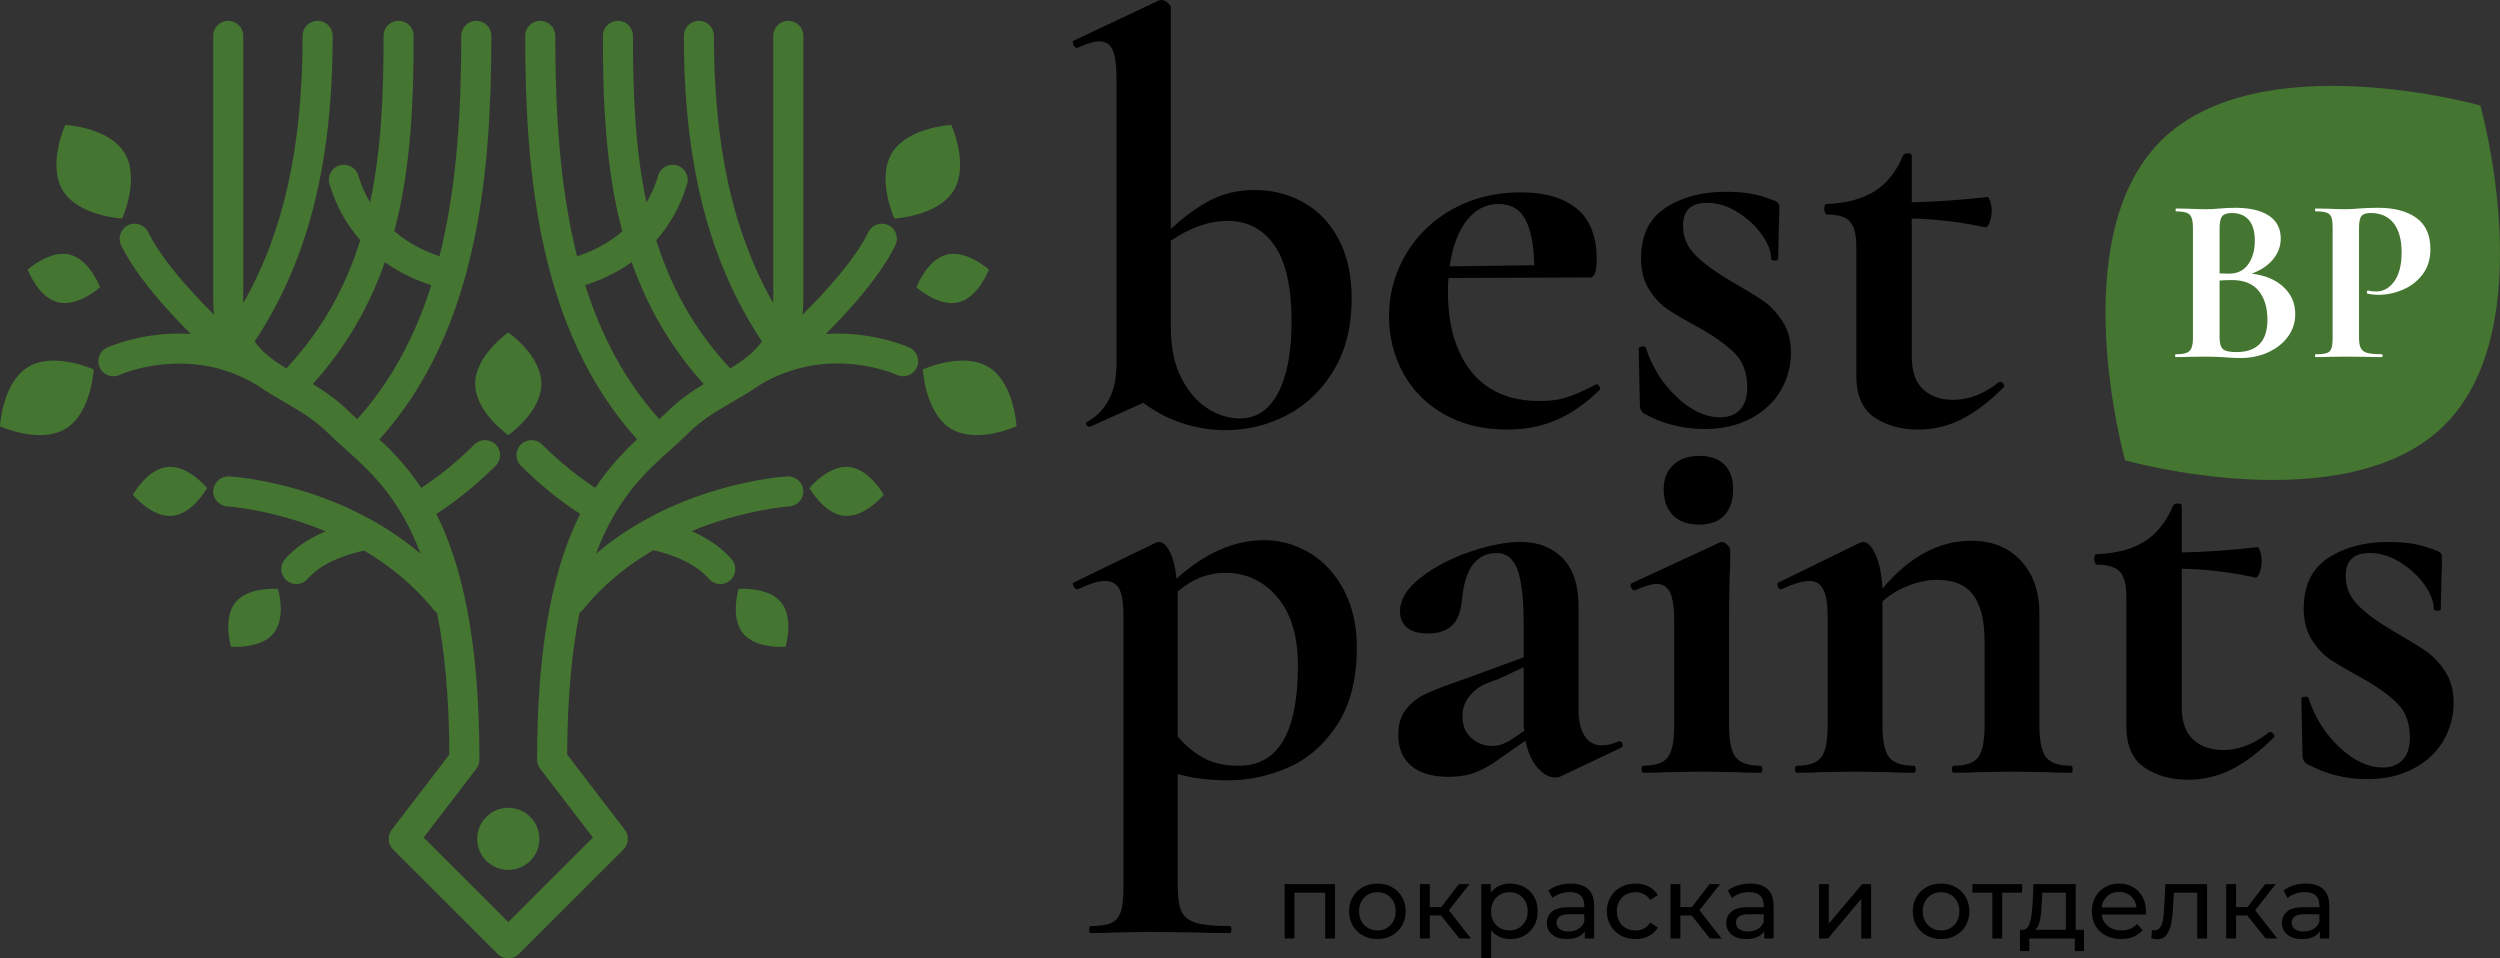
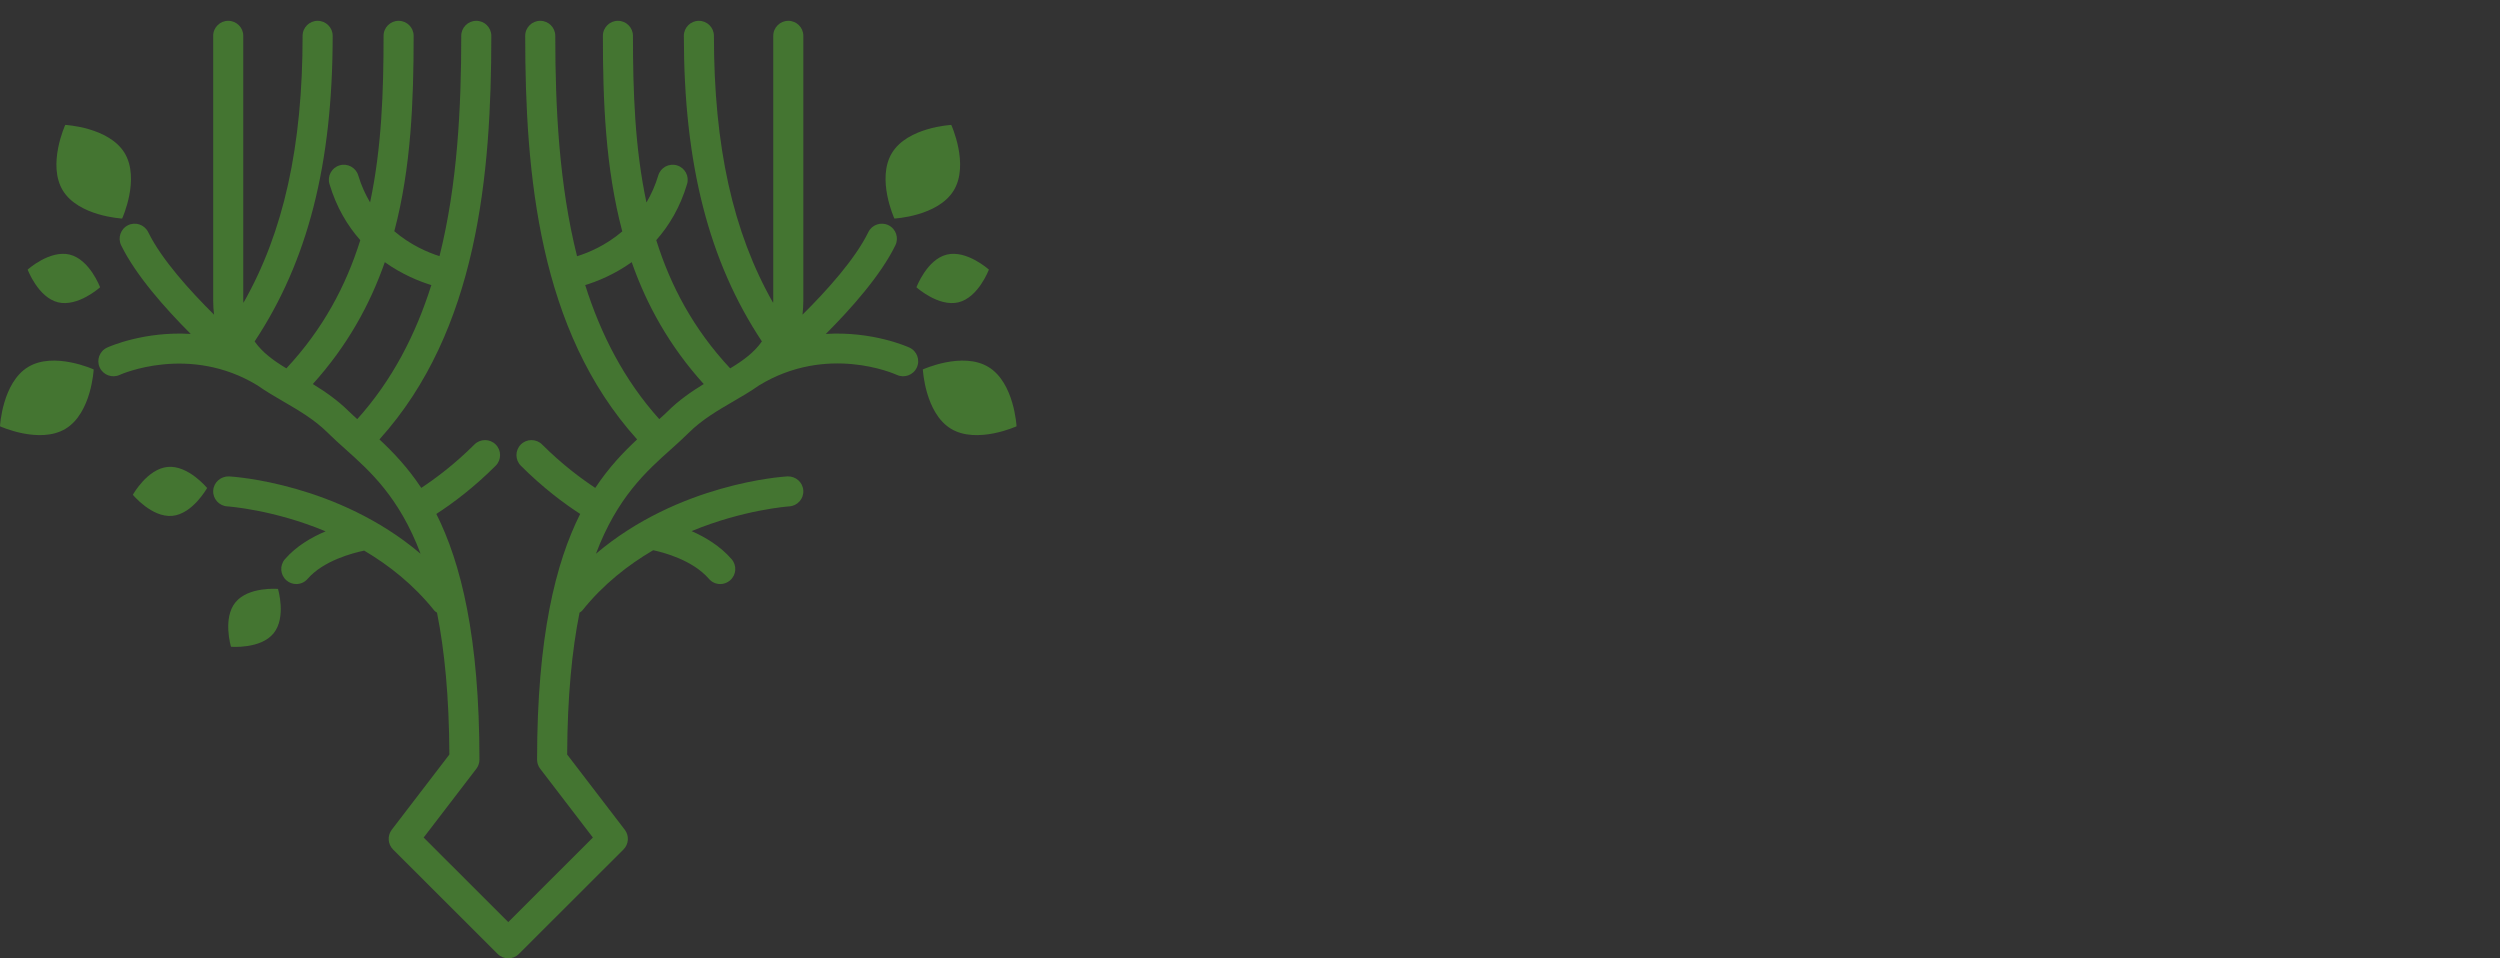
<svg xmlns="http://www.w3.org/2000/svg" width="300" height="115" viewBox="0 0 300 115" fill="none">
  <rect x="0" y="0" width="300" height="115" fill="#333333" stroke="none" />
  <path d="M14.657 26.225C14.657 26.225 16.836 21.46 14.951 18.358C13.065 15.257 7.831 14.99 7.831 14.99C7.831 14.99 5.653 19.754 7.537 22.855C9.424 25.956 14.657 26.225 14.657 26.225ZM3.373 44.039C0.267 45.924 0 51.155 0 51.155C0 51.155 4.768 53.33 7.874 51.448C10.978 49.563 11.243 44.334 11.243 44.334C11.243 44.334 6.477 42.155 3.373 44.039ZM6.965 36.278C9.365 36.861 12.011 34.475 12.011 34.475C12.011 34.475 10.766 31.138 8.365 30.551C5.967 29.966 3.319 32.352 3.319 32.352C3.319 32.352 4.565 35.69 6.965 36.278ZM20.129 56.031C17.667 56.258 15.942 59.374 15.942 59.374C15.942 59.374 18.208 62.126 20.666 61.903C23.127 61.679 24.852 58.559 24.852 58.559C24.852 58.559 22.59 55.806 20.129 56.031ZM28.252 72.282C26.693 74.195 27.72 77.61 27.72 77.61C27.72 77.61 31.273 77.913 32.831 75.997C34.388 74.078 33.358 70.67 33.358 70.67C33.358 70.67 29.807 70.366 28.252 72.282Z" fill="#447531" />
  <path d="M109.135 41.713C108.87 41.59 104.685 39.73 99.099 40.072C102.102 37.069 105.68 33.056 107.446 29.436C107.882 28.541 107.51 27.46 106.614 27.024C105.715 26.591 104.637 26.961 104.201 27.856C102.606 31.127 99.154 34.932 96.3 37.761C96.359 37.221 96.4 36.66 96.4 36.06V4.299C96.4 3.304 95.594 2.498 94.596 2.498C93.601 2.498 92.792 3.304 92.792 4.299V36.06C92.792 36.163 92.775 36.243 92.773 36.34C87.942 27.854 85.67 17.541 85.67 4.299C85.67 3.304 84.863 2.498 83.866 2.498C82.869 2.498 82.062 3.304 82.062 4.299C82.062 19.697 85.066 31.376 91.428 40.968C90.517 42.278 89.209 43.244 87.621 44.204C83.228 39.504 80.463 34.295 78.75 28.818C80.27 27.104 81.604 24.91 82.449 22.087C82.735 21.135 82.191 20.13 81.237 19.844C80.279 19.56 79.275 20.101 78.99 21.058C78.624 22.284 78.134 23.348 77.575 24.298C76.181 17.759 75.954 10.962 75.954 4.299C75.954 3.304 75.148 2.498 74.15 2.498C73.155 2.498 72.347 3.304 72.347 4.299C72.347 12.114 72.646 20.117 74.673 27.768C72.719 29.439 70.633 30.318 69.246 30.749C67.094 22.18 66.633 12.961 66.633 4.299C66.633 3.304 65.827 2.498 64.829 2.498C63.833 2.498 63.025 3.304 63.025 4.299C63.025 20.974 64.672 39.67 76.454 52.729C74.801 54.27 73.06 56.088 71.432 58.548C69.752 57.44 67.436 55.722 65.053 53.339C64.348 52.635 63.204 52.635 62.502 53.339C61.797 54.043 61.797 55.182 62.502 55.886C65.119 58.504 67.64 60.389 69.622 61.672C66.674 67.544 64.45 76.437 64.45 91.156C64.45 91.545 64.58 91.936 64.822 92.248L71.146 100.505L60.993 110.651L50.838 100.505L57.164 92.248C57.403 91.936 57.533 91.545 57.533 91.156C57.533 76.437 55.31 67.544 52.36 61.672C54.342 60.389 56.866 58.504 59.483 55.886C60.187 55.186 60.187 54.043 59.483 53.339C58.778 52.635 57.637 52.635 56.931 53.339C54.547 55.722 52.231 57.44 50.552 58.548C48.923 56.088 47.183 54.27 45.532 52.729C57.318 39.668 58.958 20.963 58.958 4.299C58.958 3.304 58.151 2.498 57.154 2.498C56.158 2.498 55.351 3.304 55.351 4.299C55.351 12.956 54.891 22.171 52.741 30.737C51.36 30.302 49.273 29.418 47.317 27.747C49.338 20.104 49.637 12.11 49.637 4.299C49.637 3.304 48.83 2.498 47.833 2.498C46.837 2.498 46.029 3.304 46.029 4.299C46.029 10.961 45.803 17.752 44.411 24.288C43.85 23.341 43.358 22.278 42.994 21.058C42.708 20.101 41.703 19.56 40.748 19.844C39.794 20.13 39.251 21.135 39.539 22.087C40.382 24.91 41.717 27.104 43.234 28.818C41.523 34.293 38.755 39.504 34.363 44.204C32.777 43.244 31.469 42.281 30.556 40.971C36.919 31.376 39.921 19.697 39.921 4.299C39.921 3.304 39.115 2.498 38.116 2.498C37.121 2.498 36.312 3.304 36.312 4.299C36.312 17.542 34.042 27.854 29.213 36.34C29.209 36.243 29.192 36.163 29.192 36.06V4.299C29.192 3.304 28.385 2.498 27.387 2.498C26.391 2.498 25.582 3.304 25.582 4.299V36.06C25.582 36.66 25.623 37.218 25.684 37.758C22.83 34.93 19.378 31.126 17.784 27.856C17.345 26.961 16.267 26.591 15.37 27.024C14.476 27.46 14.103 28.541 14.539 29.436C16.305 33.056 19.885 37.069 22.887 40.072C17.301 39.73 13.114 41.59 12.849 41.713C11.945 42.13 11.55 43.2 11.967 44.103C12.386 45.008 13.458 45.403 14.362 44.987C14.444 44.946 22.704 41.243 30.912 46.255C30.912 46.259 30.916 46.259 30.916 46.259C31.921 46.966 32.973 47.579 33.99 48.169C35.842 49.248 37.756 50.36 39.341 51.941C40.01 52.607 40.724 53.248 41.482 53.926C44.401 56.534 47.921 59.684 50.471 66.451C40.523 58.011 28.091 57.202 27.487 57.168C26.498 57.14 25.641 57.875 25.585 58.87C25.532 59.864 26.293 60.712 27.287 60.767C27.38 60.776 32.777 61.137 39.074 63.759C37.369 64.479 35.538 65.543 34.189 67.105C33.538 67.856 33.62 68.995 34.375 69.644C34.717 69.94 35.137 70.086 35.554 70.086C36.06 70.086 36.563 69.874 36.921 69.456C38.793 67.294 42.291 66.366 43.703 66.073C46.673 67.832 49.618 70.147 52.103 73.251C52.197 73.371 52.327 73.431 52.442 73.523C53.337 78.002 53.893 83.549 53.925 90.543L47.011 99.568C46.463 100.289 46.531 101.302 47.169 101.939L59.716 114.471C60.07 114.825 60.532 115.001 60.993 115.001C61.454 115.001 61.916 114.825 62.268 114.471L74.816 101.939C75.455 101.302 75.524 100.289 74.973 99.568L68.059 90.543C68.09 83.549 68.647 78.002 69.543 73.523C69.657 73.431 69.786 73.371 69.881 73.251C72.39 70.12 75.372 67.79 78.383 66.026C79.515 66.262 83.09 67.174 85.066 69.456C85.422 69.874 85.924 70.086 86.432 70.086C86.848 70.086 87.269 69.94 87.61 69.644C88.363 68.995 88.448 67.856 87.795 67.105C86.433 65.527 84.637 64.457 82.99 63.734C89.25 61.142 94.609 60.776 94.699 60.767C95.693 60.71 96.454 59.861 96.397 58.87C96.34 57.875 95.5 57.136 94.498 57.168C93.891 57.202 81.461 58.011 71.512 66.451C74.063 59.684 77.583 56.534 80.504 53.926C81.259 53.248 81.973 52.607 82.643 51.941C84.228 50.36 86.141 49.248 87.994 48.169C89.013 47.579 90.065 46.966 91.066 46.259C91.07 46.259 91.07 46.259 91.073 46.255C99.224 41.275 107.288 44.835 107.623 44.987C108.528 45.403 109.6 45.008 110.017 44.103C110.436 43.2 110.04 42.13 109.135 41.713ZM37.537 46.085C41.651 41.53 44.381 36.596 46.178 31.459C48.24 32.928 50.301 33.763 51.76 34.21C49.893 40.129 47.074 45.63 42.87 50.296C42.543 49.996 42.193 49.69 41.892 49.393C40.524 48.026 39.006 46.988 37.537 46.085ZM80.09 49.393C79.793 49.69 79.44 49.996 79.113 50.296C74.913 45.627 72.092 40.129 70.225 34.21C71.685 33.763 73.745 32.928 75.806 31.459C77.604 36.596 80.335 41.53 84.449 46.085C82.978 46.984 81.458 48.026 80.09 49.393ZM114.447 22.855C116.331 19.754 114.153 14.99 114.153 14.99C114.153 14.99 108.919 15.258 107.033 18.358C105.149 21.46 107.326 26.225 107.326 26.225C107.326 26.225 112.562 25.956 114.447 22.855ZM118.613 44.04C115.507 42.155 110.741 44.334 110.741 44.334C110.741 44.334 111.008 49.564 114.113 51.449C117.218 53.33 121.984 51.155 121.984 51.155C121.984 51.155 121.719 45.924 118.613 44.04ZM113.617 30.551C111.219 31.138 109.974 34.475 109.974 34.475C109.974 34.475 112.619 36.861 115.019 36.278C117.42 35.69 118.665 32.352 118.665 32.352C118.665 32.352 116.019 29.966 113.617 30.551Z" fill="#447531" />
-   <path d="M101.859 56.031C99.397 55.806 97.134 58.559 97.134 58.559C97.134 58.559 98.86 61.679 101.319 61.903C103.78 62.126 106.046 59.375 106.046 59.375C106.046 59.375 104.319 56.258 101.859 56.031ZM88.628 70.67C88.628 70.67 87.599 74.078 89.157 75.997C90.714 77.913 94.266 77.61 94.266 77.61C94.266 77.61 95.293 74.195 93.737 72.282C92.179 70.366 88.628 70.67 88.628 70.67ZM60.995 52.215C60.995 52.215 64.968 49.456 64.968 46.056C64.968 42.651 60.995 39.895 60.995 39.895C60.995 39.895 57.02 42.651 57.02 46.056C57.02 49.456 60.995 52.215 60.995 52.215ZM57.263 100.667C57.263 102.725 58.934 104.388 60.995 104.388C63.055 104.388 64.726 102.725 64.726 100.667C64.726 98.606 63.055 96.936 60.995 96.936C58.934 96.936 57.263 98.606 57.263 100.667Z" fill="#447531" />
-   <path d="M156.388 24.272C158.163 25.25 159.575 26.718 160.625 28.679C161.675 30.636 162.201 33.013 162.201 35.813C162.201 39.168 161.488 42.038 160.065 44.415C158.641 46.791 156.774 48.588 154.464 49.8C152.154 51.012 149.691 51.618 147.078 51.618C145.304 51.618 143.566 51.34 141.863 50.778C140.157 50.22 138.607 49.405 137.206 48.332L130.836 51.198H130.696C130.509 51.198 130.39 51.107 130.346 50.921C130.299 50.734 130.369 50.618 130.555 50.57C131.677 49.916 132.526 49.02 133.111 47.877C133.694 46.735 133.986 45.28 133.986 43.505V9.515C133.986 7.882 133.835 6.714 133.531 6.017C133.228 5.316 132.678 4.966 131.885 4.966C131.278 4.966 130.416 5.224 129.295 5.736H129.225C129.038 5.736 128.899 5.61 128.804 5.351C128.711 5.095 128.711 4.943 128.804 4.896L139.026 0.07L139.376 0C139.611 0 139.856 0.104 140.113 0.316C140.368 0.524 140.498 0.723 140.498 0.909V27.488C142.037 26.043 143.601 24.9 145.187 24.061C146.773 23.221 148.571 22.801 150.578 22.801C152.679 22.801 154.616 23.293 156.388 24.272ZM153.379 47.142C154.451 45.09 154.989 42.224 154.989 38.54C154.989 34.484 154.313 31.466 152.96 29.48C151.605 27.501 149.715 26.51 147.288 26.51C145.094 26.51 142.83 27.303 140.498 28.887V39.168C140.498 41.734 140.94 43.843 141.829 45.5C142.713 47.154 143.788 48.357 145.048 49.102C146.309 49.847 147.545 50.22 148.757 50.22C150.764 50.22 152.305 49.194 153.379 47.142ZM191.605 46.094C191.697 46.094 191.801 46.189 191.921 46.372C192.035 46.561 192.047 46.7 191.956 46.791C190.227 48.471 188.477 49.686 186.704 50.431C184.928 51.176 182.992 51.549 180.893 51.549C177.952 51.549 175.408 50.93 173.263 49.696C171.114 48.461 169.481 46.805 168.362 44.73C167.241 42.656 166.679 40.406 166.679 37.981C166.679 35.276 167.358 32.782 168.709 30.497C170.065 28.211 171.942 26.405 174.346 25.077C176.751 23.748 179.469 23.082 182.501 23.082C185.396 23.082 187.636 23.735 189.222 25.039C190.809 26.346 191.605 28.375 191.605 31.125C191.605 32.571 191.346 33.294 190.834 33.294L173.822 33.363C173.775 33.691 173.752 34.228 173.752 34.973C173.752 39.076 174.697 42.293 176.586 44.626C178.476 46.955 181.197 48.12 184.742 48.12C186.003 48.12 187.077 47.982 187.965 47.701C188.849 47.423 190.015 46.908 191.465 46.163L191.605 46.094ZM175.993 26.475C174.966 27.804 174.286 29.635 173.961 31.965L184.113 31.826C184.066 29.446 183.715 27.628 183.064 26.368C182.41 25.111 181.336 24.48 179.841 24.48C178.303 24.48 177.016 25.146 175.993 26.475ZM203.401 30.566C204.357 31.545 205.746 32.571 207.566 33.644C209.34 34.67 210.657 35.475 211.522 36.056C212.384 36.639 213.168 37.454 213.867 38.505C214.568 39.553 214.917 40.826 214.917 42.316C214.917 43.903 214.52 45.393 213.727 46.791C212.933 48.193 211.743 49.324 210.157 50.185C208.569 51.047 206.679 51.479 204.485 51.479C201.918 51.479 199.491 50.851 197.205 49.592C196.924 49.311 196.785 49.03 196.785 48.752L196.645 41.826C196.645 41.687 196.773 41.605 197.03 41.583C197.286 41.558 197.437 41.596 197.485 41.687C198.231 44.02 199.467 45.999 201.196 47.631C202.921 49.267 204.672 50.081 206.446 50.081C207.427 50.081 208.207 49.778 208.792 49.172C209.375 48.566 209.667 47.678 209.667 46.514C209.667 44.788 209.178 43.423 208.197 42.423C207.217 41.419 205.77 40.384 203.856 39.31C202.221 38.423 200.985 37.701 200.146 37.142C199.305 36.579 198.558 35.788 197.905 34.761C197.251 33.738 196.924 32.479 196.924 30.986C196.924 28.234 197.905 26.22 199.866 24.934C201.826 23.653 204.229 23.012 207.076 23.012C208.149 23.012 209.117 23.082 209.982 23.221C210.846 23.363 211.813 23.641 212.887 24.061C213.307 24.202 213.517 24.458 213.517 24.831C213.517 25.996 213.493 26.904 213.448 27.558L213.377 31.055C213.377 31.195 213.238 31.264 212.958 31.264C212.677 31.264 212.538 31.195 212.538 31.055C212.538 30.172 212.163 29.203 211.418 28.151C210.671 27.103 209.702 26.207 208.512 25.458C207.321 24.714 206.097 24.342 204.836 24.342C202.921 24.342 201.965 25.25 201.965 27.068C201.965 28.423 202.444 29.588 203.401 30.566ZM239.981 45.813C240.168 45.813 240.319 45.907 240.436 46.094C240.551 46.28 240.542 46.419 240.401 46.514C238.675 48.237 236.993 49.509 235.36 50.324C233.727 51.141 232 51.549 230.18 51.549C228.126 51.549 226.375 51.059 224.928 50.081C223.481 49.102 222.759 47.445 222.759 45.116V29.588C222.759 28.141 222.502 27.138 221.988 26.58C221.474 26.021 220.541 25.739 219.187 25.739C219.142 25.739 219.083 25.67 219.013 25.532C218.942 25.39 218.908 25.25 218.908 25.111C218.908 24.925 218.931 24.774 218.979 24.657C219.025 24.54 219.094 24.48 219.187 24.48C221.568 24.389 223.494 23.874 224.963 22.943C226.434 22.008 227.565 20.588 228.36 18.675C228.453 18.489 228.65 18.397 228.954 18.397C229.257 18.397 229.409 18.489 229.409 18.675V24.272C232.115 24.225 235.15 24.016 238.51 23.641C238.603 23.641 238.71 23.817 238.826 24.168C238.941 24.515 239.002 24.9 239.002 25.32C239.002 25.787 238.919 26.242 238.755 26.684C238.593 27.128 238.417 27.324 238.231 27.28C235.196 26.627 232.256 26.276 229.409 26.229V42.805C229.409 44.578 229.865 45.882 230.776 46.722C231.685 47.562 232.886 47.982 234.381 47.982C236.246 47.982 238.067 47.284 239.841 45.882L239.981 45.813ZM141.328 92.872V106.301C141.328 107.699 141.478 108.725 141.783 109.379C142.086 110.029 142.669 110.484 143.533 110.743C144.397 110.998 145.739 111.127 147.559 111.127C147.699 111.127 147.769 111.266 147.769 111.548C147.769 111.825 147.699 111.967 147.559 111.967C145.832 111.967 144.478 111.942 143.498 111.894L137.967 111.825L133.838 111.894C133.136 111.942 132.157 111.967 130.896 111.967C130.757 111.967 130.686 111.825 130.686 111.548C130.686 111.266 130.757 111.127 130.896 111.127C132.016 111.127 132.846 110.998 133.383 110.743C133.917 110.484 134.293 110.029 134.501 109.379C134.713 108.725 134.817 107.699 134.817 106.301V73.917C134.817 72.423 134.653 71.353 134.328 70.7C133.999 70.046 133.417 69.718 132.577 69.718C131.83 69.718 130.757 70.046 129.357 70.7H129.215C129.076 70.7 128.948 70.582 128.831 70.35C128.716 70.116 128.703 69.977 128.795 69.93L138.739 65.103C138.83 65.058 138.947 65.034 139.087 65.034C139.554 65.034 139.987 65.431 140.383 66.224C140.78 67.016 141.048 68.09 141.187 69.44C144.593 66.363 148.094 64.821 151.69 64.821C153.649 64.821 155.482 65.337 157.184 66.363C158.887 67.388 160.253 68.881 161.281 70.839C162.307 72.796 162.822 75.082 162.822 77.691C162.822 81.422 162.05 84.488 160.512 86.89C158.97 89.293 157.02 91.016 154.665 92.067C152.308 93.115 149.87 93.64 147.348 93.64C145.061 93.64 143.054 93.384 141.328 92.872ZM141.328 70.977V88.393C142.353 89.561 143.428 90.436 144.549 91.016C145.668 91.601 147.045 91.89 148.679 91.89C153.393 91.89 155.75 87.881 155.75 79.86C155.75 76.318 154.921 73.579 153.265 71.644C151.608 69.709 149.542 68.74 147.069 68.74C144.969 68.74 143.054 69.487 141.328 70.977ZM194.324 88.956C194.51 88.956 194.64 89.059 194.709 89.268C194.779 89.479 194.722 89.631 194.535 89.722L187.322 93.149C187.136 93.246 186.905 93.292 186.623 93.292C185.875 93.292 185.164 92.894 184.487 92.103C183.811 91.309 183.331 90.237 183.053 88.885L180.041 90.982C178.967 91.777 177.966 92.344 177.03 92.696C176.098 93.046 175.046 93.22 173.88 93.22C171.874 93.22 170.357 92.778 169.331 91.89C168.304 91.007 167.792 89.769 167.792 88.184C167.792 86.925 168.095 85.912 168.701 85.142C169.305 84.371 170.066 83.769 170.976 83.323C171.887 82.882 173.157 82.38 174.79 81.821L176.541 81.19L182.841 78.882V74.895C182.841 71.912 182.598 69.743 182.108 68.39C181.618 67.038 180.788 66.363 179.621 66.363C177.147 66.363 175.748 68.276 175.422 72.099C175.28 73.497 174.873 74.5 174.196 75.107C173.52 75.713 172.576 76.015 171.362 76.015C170.193 76.015 169.34 75.77 168.806 75.281C168.269 74.79 168 74.149 168 73.358C168 71.96 168.816 70.618 170.452 69.336C172.082 68.056 174.057 67.016 176.367 66.224C178.677 65.431 180.718 65.034 182.494 65.034C184.544 65.034 186.213 65.674 187.498 66.956C188.781 68.24 189.423 70.186 189.423 72.796V85.176C189.423 86.531 189.67 87.578 190.159 88.323C190.649 89.072 191.338 89.443 192.222 89.443C192.876 89.443 193.553 89.279 194.254 88.956H194.324ZM182.914 87.695C182.867 87.509 182.841 87.206 182.841 86.787V80.072L179.833 81.47C179.691 81.518 179.223 81.692 178.43 81.995C177.637 82.298 176.948 82.8 176.367 83.498C175.782 84.198 175.492 85.015 175.492 85.947C175.492 87.067 175.852 87.938 176.576 88.57C177.299 89.197 178.127 89.514 179.062 89.514C179.808 89.514 180.579 89.259 181.372 88.743L182.914 87.695ZM196.984 92.31C196.984 92.032 197.053 91.89 197.192 91.89C198.64 91.89 199.619 91.553 200.134 90.878C200.646 90.202 200.905 88.93 200.905 87.067V74.545C200.905 72.96 200.741 71.817 200.416 71.119C200.087 70.418 199.549 70.069 198.804 70.069C198.198 70.069 197.335 70.327 196.213 70.839H196.144C195.957 70.839 195.818 70.71 195.723 70.454C195.629 70.198 195.654 70.046 195.793 69.998L206.365 65.103L206.574 65.034C206.807 65.034 207.041 65.15 207.275 65.385C207.509 65.617 207.626 65.826 207.626 66.012V67.552C207.531 69.418 207.487 71.7 207.487 74.406V87.067C207.487 88.93 207.752 90.202 208.289 90.878C208.827 91.553 209.819 91.89 211.266 91.89C211.405 91.89 211.475 92.032 211.475 92.31C211.475 92.591 211.405 92.73 211.266 92.73C210.052 92.73 209.095 92.708 208.397 92.661L204.195 92.591L200.065 92.661C199.364 92.708 198.406 92.73 197.192 92.73C197.053 92.73 196.984 92.591 196.984 92.31ZM200.763 61.84C200.018 61.095 199.644 60.043 199.644 58.692C199.644 57.48 200.03 56.511 200.798 55.788C201.569 55.065 202.609 54.704 203.913 54.704C205.221 54.704 206.226 55.056 206.924 55.753C207.626 56.453 207.977 57.432 207.977 58.692C207.977 60.043 207.626 61.095 206.924 61.84C206.226 62.584 205.221 62.956 203.913 62.956C202.561 62.956 201.512 62.584 200.763 61.84ZM248.721 92.31C248.721 92.591 248.651 92.73 248.512 92.73C247.299 92.73 246.342 92.708 245.64 92.661L241.441 92.591L237.381 92.661C236.632 92.708 235.652 92.73 234.439 92.73C234.3 92.73 234.231 92.591 234.231 92.31C234.231 92.032 234.3 91.89 234.439 91.89C235.886 91.89 236.866 91.553 237.381 90.878C237.892 90.202 238.151 88.93 238.151 87.067V76.994C238.151 74.475 237.696 72.612 236.783 71.398C235.874 70.186 234.439 69.579 232.48 69.579C231.358 69.579 230.205 69.813 229.014 70.28C227.823 70.746 226.783 71.376 225.898 72.168V87.067C225.898 88.93 226.167 90.202 226.704 90.878C227.238 91.553 228.23 91.89 229.68 91.89C229.82 91.89 229.889 92.032 229.889 92.31C229.889 92.591 229.82 92.73 229.68 92.73C228.464 92.73 227.51 92.708 226.808 92.661L222.609 92.591L218.476 92.661C217.778 92.708 216.82 92.73 215.607 92.73C215.468 92.73 215.395 92.591 215.395 92.31C215.395 92.032 215.468 91.89 215.607 91.89C217.054 91.89 218.034 91.553 218.546 90.878C219.061 90.202 219.317 88.93 219.317 87.067V73.917C219.317 72.471 219.143 71.41 218.792 70.735C218.441 70.059 217.892 69.718 217.146 69.718C216.353 69.718 215.231 70.046 213.787 70.7H213.645C213.506 70.7 213.402 70.582 213.332 70.35C213.263 70.116 213.272 69.977 213.367 69.93L223.099 65.173C223.377 65.081 223.541 65.034 223.589 65.034C224.101 65.034 224.59 65.535 225.058 66.536C225.525 67.54 225.803 68.904 225.898 70.63C229.118 66.804 232.666 64.894 236.54 64.894C239.062 64.894 241.055 65.697 242.525 67.306C243.997 68.916 244.73 71.025 244.73 73.636V87.067C244.73 88.93 244.999 90.202 245.536 90.878C246.073 91.553 247.065 91.89 248.512 91.89C248.651 91.89 248.721 92.032 248.721 92.31ZM272.384 87.834C272.57 87.834 272.722 87.929 272.839 88.115C272.952 88.301 272.943 88.44 272.804 88.536C271.076 90.259 269.394 91.53 267.761 92.344C266.128 93.163 264.402 93.569 262.582 93.569C260.528 93.569 258.778 93.081 257.331 92.103C255.884 91.124 255.16 89.466 255.16 87.136V71.609C255.16 70.163 254.904 69.159 254.389 68.6C253.877 68.042 252.942 67.761 251.59 67.761C251.543 67.761 251.486 67.692 251.416 67.552C251.343 67.41 251.308 67.272 251.308 67.133C251.308 66.947 251.334 66.795 251.381 66.678C251.426 66.562 251.495 66.502 251.59 66.502C253.969 66.41 255.896 65.896 257.366 64.964C258.835 64.03 259.966 62.609 260.763 60.696C260.854 60.511 261.053 60.419 261.357 60.419C261.659 60.419 261.811 60.511 261.811 60.696V66.292C264.516 66.246 267.553 66.037 270.911 65.662C271.006 65.662 271.111 65.838 271.228 66.19C271.344 66.536 271.404 66.922 271.404 67.342C271.404 67.809 271.322 68.263 271.158 68.706C270.994 69.15 270.819 69.346 270.633 69.302C267.597 68.648 264.658 68.297 261.811 68.25V84.826C261.811 86.6 262.266 87.904 263.176 88.743C264.086 89.583 265.287 90.002 266.782 90.002C268.649 90.002 270.469 89.306 272.242 87.904L272.384 87.834ZM282.921 72.587C283.876 73.565 285.266 74.592 287.086 75.666C288.859 76.691 290.176 77.496 291.041 78.077C291.904 78.66 292.688 79.475 293.386 80.526C294.087 81.575 294.435 82.847 294.435 84.337C294.435 85.924 294.04 87.413 293.247 88.813C292.451 90.214 291.263 91.344 289.676 92.207C288.087 93.067 286.198 93.501 284.005 93.501C281.436 93.501 279.01 92.872 276.725 91.612C276.444 91.332 276.305 91.052 276.305 90.773L276.163 83.847C276.163 83.709 276.292 83.627 276.548 83.605C276.804 83.58 276.956 83.616 277.003 83.709C277.749 86.041 278.987 88.02 280.715 89.653C282.441 91.288 284.191 92.103 285.964 92.103C286.947 92.103 287.727 91.799 288.312 91.193C288.893 90.587 289.187 89.7 289.187 88.536C289.187 86.808 288.697 85.445 287.714 84.444C286.735 83.441 285.288 82.406 283.376 81.331C281.74 80.444 280.504 79.721 279.664 79.162C278.823 78.601 278.077 77.809 277.423 76.783C276.769 75.76 276.444 74.5 276.444 73.007C276.444 70.255 277.423 68.24 279.385 66.956C281.345 65.674 283.749 65.034 286.596 65.034C287.667 65.034 288.637 65.103 289.499 65.242C290.366 65.385 291.333 65.662 292.407 66.082C292.826 66.224 293.036 66.479 293.036 66.851C293.036 68.016 293.013 68.927 292.966 69.579L292.896 73.077C292.896 73.216 292.757 73.285 292.476 73.285C292.195 73.285 292.056 73.216 292.056 73.077C292.056 72.193 291.683 71.223 290.938 70.173C290.188 69.125 289.221 68.228 288.03 67.481C286.839 66.735 285.616 66.363 284.356 66.363C282.441 66.363 281.484 67.272 281.484 69.091C281.484 70.444 281.964 71.609 282.921 72.587ZM160.202 106.092V112.614H159.021V107.124H155.336V112.614H154.155V106.092H160.202ZM163.542 112.257C163.024 111.971 162.619 111.575 162.328 111.071C162.036 110.566 161.89 109.991 161.89 109.353C161.89 108.713 162.036 108.142 162.328 107.636C162.619 107.131 163.024 106.737 163.542 106.455C164.06 106.171 164.641 106.03 165.291 106.03C165.941 106.03 166.521 106.171 167.033 106.455C167.549 106.737 167.95 107.131 168.24 107.636C168.532 108.142 168.68 108.713 168.68 109.353C168.68 109.991 168.532 110.566 168.24 111.071C167.95 111.575 167.549 111.971 167.033 112.257C166.521 112.544 165.941 112.687 165.291 112.687C164.641 112.687 164.06 112.544 163.542 112.257ZM166.418 111.364C166.751 111.171 167.011 110.903 167.201 110.553C167.389 110.206 167.484 109.805 167.484 109.353C167.484 108.902 167.389 108.501 167.201 108.154C167.011 107.803 166.751 107.535 166.418 107.345C166.085 107.157 165.709 107.065 165.291 107.065C164.872 107.065 164.496 107.157 164.164 107.345C163.831 107.535 163.567 107.803 163.375 108.154C163.182 108.501 163.085 108.902 163.085 109.353C163.085 109.805 163.182 110.206 163.375 110.553C163.567 110.903 163.831 111.171 164.164 111.364C164.496 111.557 164.872 111.655 165.291 111.655C165.709 111.655 166.085 111.557 166.418 111.364ZM172.929 109.859H171.574V112.614H170.392V106.092H171.574V108.849H172.953L175.072 106.092H176.342L173.865 109.231L176.512 112.614H175.122L172.929 109.859ZM182.918 106.45C183.42 106.727 183.811 107.115 184.096 107.617C184.38 108.119 184.521 108.697 184.521 109.353C184.521 110.009 184.38 110.591 184.096 111.093C183.811 111.598 183.42 111.989 182.918 112.271C182.418 112.548 181.851 112.687 181.219 112.687C180.75 112.687 180.321 112.598 179.931 112.419C179.541 112.235 179.211 111.973 178.939 111.63V115H177.758V106.092H178.891V107.124C179.154 106.765 179.486 106.49 179.889 106.307C180.292 106.121 180.734 106.03 181.219 106.03C181.851 106.03 182.418 106.169 182.918 106.45ZM182.247 111.364C182.579 111.171 182.842 110.903 183.036 110.553C183.228 110.206 183.325 109.805 183.325 109.353C183.325 108.902 183.228 108.501 183.036 108.154C182.842 107.803 182.579 107.535 182.247 107.345C181.916 107.157 181.54 107.065 181.119 107.065C180.709 107.065 180.339 107.16 180.006 107.352C179.672 107.545 179.41 107.813 179.217 108.16C179.025 108.504 178.926 108.902 178.926 109.353C178.926 109.805 179.021 110.206 179.211 110.553C179.401 110.903 179.662 111.171 179.999 111.364C180.335 111.557 180.709 111.655 181.119 111.655C181.54 111.655 181.916 111.557 182.247 111.364ZM190.576 106.696C191.056 107.137 191.297 107.797 191.297 108.675V112.614H190.175V111.753C189.978 112.055 189.696 112.289 189.332 112.45C188.965 112.608 188.532 112.687 188.031 112.687C187.3 112.687 186.715 112.514 186.276 112.16C185.837 111.807 185.617 111.342 185.617 110.768C185.617 110.193 185.827 109.732 186.244 109.384C186.665 109.034 187.328 108.861 188.241 108.861H190.114V108.627C190.114 108.119 189.966 107.727 189.67 107.46C189.376 107.188 188.939 107.052 188.364 107.052C187.979 107.052 187.6 107.115 187.23 107.242C186.86 107.371 186.549 107.542 186.295 107.753L185.802 106.865C186.138 106.597 186.541 106.389 187.009 106.244C187.477 106.102 187.975 106.03 188.5 106.03C189.404 106.03 190.096 106.251 190.576 106.696ZM189.398 111.475C189.727 111.276 189.966 110.989 190.114 110.619V109.709H188.29C187.287 109.709 186.788 110.048 186.788 110.72C186.788 111.045 186.914 111.307 187.17 111.494C187.423 111.683 187.777 111.778 188.228 111.778C188.68 111.778 189.069 111.677 189.398 111.475ZM194.493 112.257C193.971 111.971 193.562 111.575 193.267 111.071C192.971 110.566 192.823 109.991 192.823 109.353C192.823 108.713 192.971 108.142 193.267 107.636C193.562 107.131 193.971 106.737 194.493 106.455C195.014 106.171 195.606 106.03 196.273 106.03C196.864 106.03 197.392 106.149 197.856 106.387C198.319 106.626 198.679 106.97 198.934 107.419L198.033 107.999C197.828 107.687 197.575 107.453 197.27 107.299C196.967 107.14 196.631 107.065 196.26 107.065C195.834 107.065 195.448 107.157 195.107 107.345C194.768 107.535 194.501 107.803 194.308 108.154C194.115 108.501 194.017 108.902 194.017 109.353C194.017 109.811 194.115 110.215 194.308 110.566C194.501 110.913 194.768 111.184 195.107 111.371C195.448 111.56 195.834 111.655 196.26 111.655C196.631 111.655 196.967 111.575 197.27 111.421C197.575 111.266 197.828 111.03 198.033 110.72L198.934 111.285C198.679 111.737 198.319 112.084 197.856 112.327C197.392 112.567 196.864 112.687 196.273 112.687C195.606 112.687 195.014 112.544 194.493 112.257ZM202.999 109.859H201.645V112.614H200.462V106.092H201.645V108.849H203.024L205.142 106.092H206.411L203.935 109.231L206.583 112.614H205.192L202.999 109.859ZM212.109 106.696C212.588 107.137 212.83 107.797 212.83 108.675V112.614H211.708V111.753C211.51 112.055 211.23 112.289 210.865 112.45C210.498 112.608 210.065 112.687 209.565 112.687C208.833 112.687 208.248 112.514 207.809 112.16C207.37 111.807 207.15 111.342 207.15 110.768C207.15 110.193 207.359 109.732 207.777 109.384C208.198 109.034 208.861 108.861 209.775 108.861H211.647V108.627C211.647 108.119 211.498 107.727 211.202 107.46C210.907 107.188 210.473 107.052 209.898 107.052C209.511 107.052 209.133 107.115 208.763 107.242C208.394 107.371 208.082 107.542 207.828 107.753L207.335 106.865C207.672 106.597 208.074 106.389 208.542 106.244C209.01 106.102 209.507 106.03 210.034 106.03C210.937 106.03 211.629 106.251 212.109 106.696ZM210.931 111.475C211.26 111.276 211.498 110.989 211.647 110.619V109.709H209.824C208.82 109.709 208.321 110.048 208.321 110.72C208.321 111.045 208.447 111.307 208.703 111.494C208.956 111.683 209.31 111.778 209.762 111.778C210.214 111.778 210.602 111.677 210.931 111.475ZM218.274 106.092H219.457V110.843L223.461 106.092H224.533V112.614H223.35V107.863L219.358 112.614H218.274V106.092ZM231.185 112.257C230.667 111.971 230.262 111.575 229.971 111.071C229.679 110.566 229.532 109.991 229.532 109.353C229.532 108.713 229.679 108.142 229.971 107.636C230.262 107.131 230.667 106.737 231.185 106.455C231.703 106.171 232.284 106.03 232.933 106.03C233.583 106.03 234.164 106.171 234.676 106.455C235.189 106.737 235.592 107.131 235.883 107.636C236.175 108.142 236.322 108.713 236.322 109.353C236.322 109.991 236.175 110.566 235.883 111.071C235.592 111.575 235.189 111.971 234.676 112.257C234.164 112.544 233.583 112.687 232.933 112.687C232.284 112.687 231.703 112.544 231.185 112.257ZM234.06 111.364C234.393 111.171 234.654 110.903 234.843 110.553C235.031 110.206 235.126 109.805 235.126 109.353C235.126 108.902 235.031 108.501 234.843 108.154C234.654 107.803 234.393 107.535 234.06 107.345C233.728 107.157 233.352 107.065 232.933 107.065C232.515 107.065 232.139 107.157 231.807 107.345C231.473 107.535 231.21 107.803 231.017 108.154C230.825 108.501 230.728 108.902 230.728 109.353C230.728 109.805 230.825 110.206 231.017 110.553C231.21 110.903 231.473 111.171 231.807 111.364C232.139 111.557 232.515 111.655 232.933 111.655C233.352 111.655 233.728 111.557 234.06 111.364ZM242.653 107.124H240.263V112.614H239.08V107.124H236.69V106.092H242.653V107.124ZM250.083 111.579V114.126H248.974V112.614H243.517V114.126H242.395V111.579H242.739C243.158 111.553 243.446 111.26 243.602 110.695C243.757 110.13 243.864 109.328 243.921 108.295L244.021 106.092H249.084V111.579H250.083ZM244.802 110.417C244.7 110.954 244.514 111.342 244.244 111.579H247.903V107.124H245.068L245.007 108.381C244.974 109.202 244.905 109.881 244.802 110.417ZM257.497 109.745H252.2C252.273 110.323 252.526 110.783 252.958 111.13C253.388 111.48 253.925 111.655 254.566 111.655C255.345 111.655 255.974 111.392 256.449 110.866L257.104 111.63C256.806 111.973 256.44 112.235 256.001 112.419C255.561 112.598 255.07 112.687 254.528 112.687C253.838 112.687 253.227 112.548 252.693 112.264C252.159 111.98 251.746 111.585 251.454 111.077C251.163 110.568 251.018 109.991 251.018 109.353C251.018 108.722 251.16 108.151 251.441 107.642C251.726 107.135 252.115 106.737 252.612 106.455C253.11 106.171 253.67 106.03 254.295 106.03C254.917 106.03 255.475 106.171 255.963 106.455C256.452 106.737 256.833 107.135 257.11 107.642C257.384 108.151 257.522 108.734 257.522 109.391C257.522 109.479 257.515 109.6 257.497 109.745ZM252.871 107.542C252.49 107.888 252.266 108.34 252.2 108.899H256.389C256.323 108.347 256.099 107.898 255.716 107.551C255.334 107.201 254.86 107.027 254.295 107.027C253.727 107.027 253.254 107.197 252.871 107.542ZM264.851 106.092V112.614H263.669V107.124H260.86L260.787 108.577C260.747 109.458 260.668 110.189 260.554 110.773C260.437 111.361 260.247 111.832 259.985 112.185C259.723 112.535 259.358 112.712 258.889 112.712C258.677 112.712 258.434 112.675 258.162 112.601L258.238 111.604C258.342 111.63 258.443 111.643 258.531 111.643C258.86 111.643 259.107 111.496 259.271 111.209C259.436 110.923 259.543 110.584 259.592 110.189C259.641 109.795 259.687 109.233 259.728 108.504L259.838 106.092H264.851ZM269.68 109.859H268.327V112.614H267.143V106.092H268.327V108.849H269.706L271.825 106.092H273.093L270.618 109.231L273.265 112.614H271.874L269.68 109.859ZM278.792 106.696C279.272 107.137 279.512 107.797 279.512 108.675V112.614H278.39V111.753C278.193 112.055 277.912 112.289 277.546 112.45C277.18 112.608 276.747 112.687 276.246 112.687C275.515 112.687 274.93 112.514 274.491 112.16C274.052 111.807 273.832 111.342 273.832 110.768C273.832 110.193 274.042 109.732 274.46 109.384C274.88 109.034 275.543 108.861 276.456 108.861H278.328V108.627C278.328 108.119 278.18 107.727 277.885 107.46C277.589 107.188 277.155 107.052 276.58 107.052C276.193 107.052 275.815 107.115 275.446 107.242C275.076 107.371 274.765 107.542 274.51 107.753L274.017 106.865C274.354 106.597 274.757 106.389 275.224 106.244C275.692 106.102 276.189 106.03 276.715 106.03C277.62 106.03 278.311 106.251 278.792 106.696ZM277.613 111.475C277.941 111.276 278.18 110.989 278.328 110.619V109.709H276.505C275.502 109.709 275.003 110.048 275.003 110.72C275.003 111.045 275.129 111.307 275.385 111.494C275.638 111.683 275.992 111.778 276.444 111.778C276.896 111.778 277.285 111.677 277.613 111.475Z" fill="black" />
-   <path d="M293.374 50.977C281.602 62.74 255.016 55.242 255.016 55.242C255.016 55.242 247.514 28.682 259.284 16.923C271.055 5.163 297.642 12.659 297.642 12.659C297.642 12.659 305.143 39.219 293.374 50.977Z" fill="#447531" />
-   <path d="M274.018 34.435C274.96 35.31 275.431 36.394 275.431 37.686C275.431 38.675 275.146 39.57 274.574 40.368C274.004 41.167 273.212 41.8 272.205 42.266C271.195 42.731 270.072 42.965 268.835 42.965C268.302 42.965 267.692 42.937 267.007 42.879C266.741 42.861 266.413 42.842 266.023 42.822C265.632 42.804 265.198 42.794 264.722 42.794L262.639 42.822C262.258 42.842 261.745 42.851 261.097 42.851C261.04 42.851 261.012 42.794 261.012 42.679C261.012 42.565 261.04 42.507 261.097 42.507C261.648 42.507 262.069 42.456 262.353 42.351C262.639 42.247 262.843 42.056 262.967 41.781C263.09 41.505 263.152 41.092 263.152 40.54V27.33C263.152 26.531 263.019 26.004 262.752 25.748C262.485 25.491 261.944 25.363 261.125 25.363C261.087 25.363 261.068 25.307 261.068 25.191C261.068 25.077 261.087 25.019 261.125 25.019L262.639 25.047C263.514 25.087 264.209 25.106 264.722 25.106C265.257 25.106 265.808 25.077 266.38 25.019C266.569 25.002 266.855 24.981 267.236 24.962C267.616 24.943 267.95 24.934 268.236 24.934C269.967 24.934 271.309 25.249 272.262 25.876C273.212 26.502 273.69 27.417 273.69 28.615C273.69 29.527 273.389 30.354 272.789 31.095C272.19 31.839 271.33 32.418 270.206 32.838C271.805 33.028 273.075 33.561 274.018 34.435ZM266.664 25.948C266.456 26.205 266.351 26.684 266.351 27.388V32.81L267.494 32.838C268.482 32.838 269.244 32.465 269.778 31.724C270.31 30.982 270.577 30.032 270.577 28.87C270.577 27.787 270.339 26.965 269.863 26.404C269.386 25.843 268.702 25.562 267.807 25.562C267.255 25.562 266.874 25.691 266.664 25.948ZM272.091 38.372C272.091 36.907 271.737 35.747 271.034 34.891C270.329 34.035 269.263 33.608 267.836 33.608C267.283 33.608 266.789 33.627 266.351 33.665V40.54C266.351 41.167 266.474 41.611 266.723 41.866C266.969 42.122 267.512 42.251 268.35 42.251C270.843 42.251 272.091 40.957 272.091 38.372ZM283.284 41.752C283.417 42.027 283.67 42.223 284.039 42.337C284.41 42.45 285.006 42.507 285.824 42.507C285.881 42.507 285.91 42.565 285.91 42.679C285.91 42.794 285.881 42.851 285.824 42.851C285.044 42.851 284.434 42.842 283.997 42.822L281.513 42.794L279.429 42.822C279.047 42.842 278.533 42.851 277.888 42.851C277.829 42.851 277.8 42.794 277.8 42.679C277.8 42.565 277.829 42.507 277.888 42.507C278.495 42.507 278.938 42.46 279.215 42.365C279.489 42.27 279.675 42.084 279.77 41.809C279.867 41.535 279.914 41.111 279.914 40.54V27.33C279.914 26.76 279.867 26.342 279.77 26.077C279.675 25.81 279.486 25.625 279.2 25.519C278.914 25.416 278.476 25.363 277.888 25.363C277.829 25.363 277.8 25.307 277.8 25.191C277.8 25.077 277.829 25.019 277.888 25.019L279.399 25.047C280.276 25.087 280.971 25.106 281.485 25.106C281.941 25.106 282.483 25.077 283.112 25.019C283.359 25.002 283.673 24.981 284.055 24.962C284.434 24.943 284.872 24.934 285.368 24.934C287.309 24.934 288.842 25.338 289.965 26.146C291.088 26.955 291.649 28.206 291.649 29.899C291.649 31.077 291.345 32.077 290.736 32.895C290.127 33.712 289.341 34.331 288.381 34.748C287.418 35.167 286.434 35.376 285.424 35.376C284.911 35.376 284.463 35.329 284.083 35.234C284.044 35.234 284.025 35.187 284.025 35.093C284.025 35.034 284.039 34.977 284.069 34.92C284.098 34.861 284.131 34.844 284.169 34.861C284.455 34.939 284.777 34.977 285.139 34.977C286.014 34.977 286.742 34.568 287.324 33.751C287.903 32.933 288.194 31.773 288.194 30.269C288.194 28.766 287.875 27.608 287.238 26.79C286.6 25.972 285.673 25.562 284.455 25.562C283.921 25.562 283.559 25.685 283.369 25.933C283.178 26.18 283.083 26.665 283.083 27.388V40.425C283.083 41.035 283.15 41.476 283.284 41.752Z" fill="white" />
</svg>